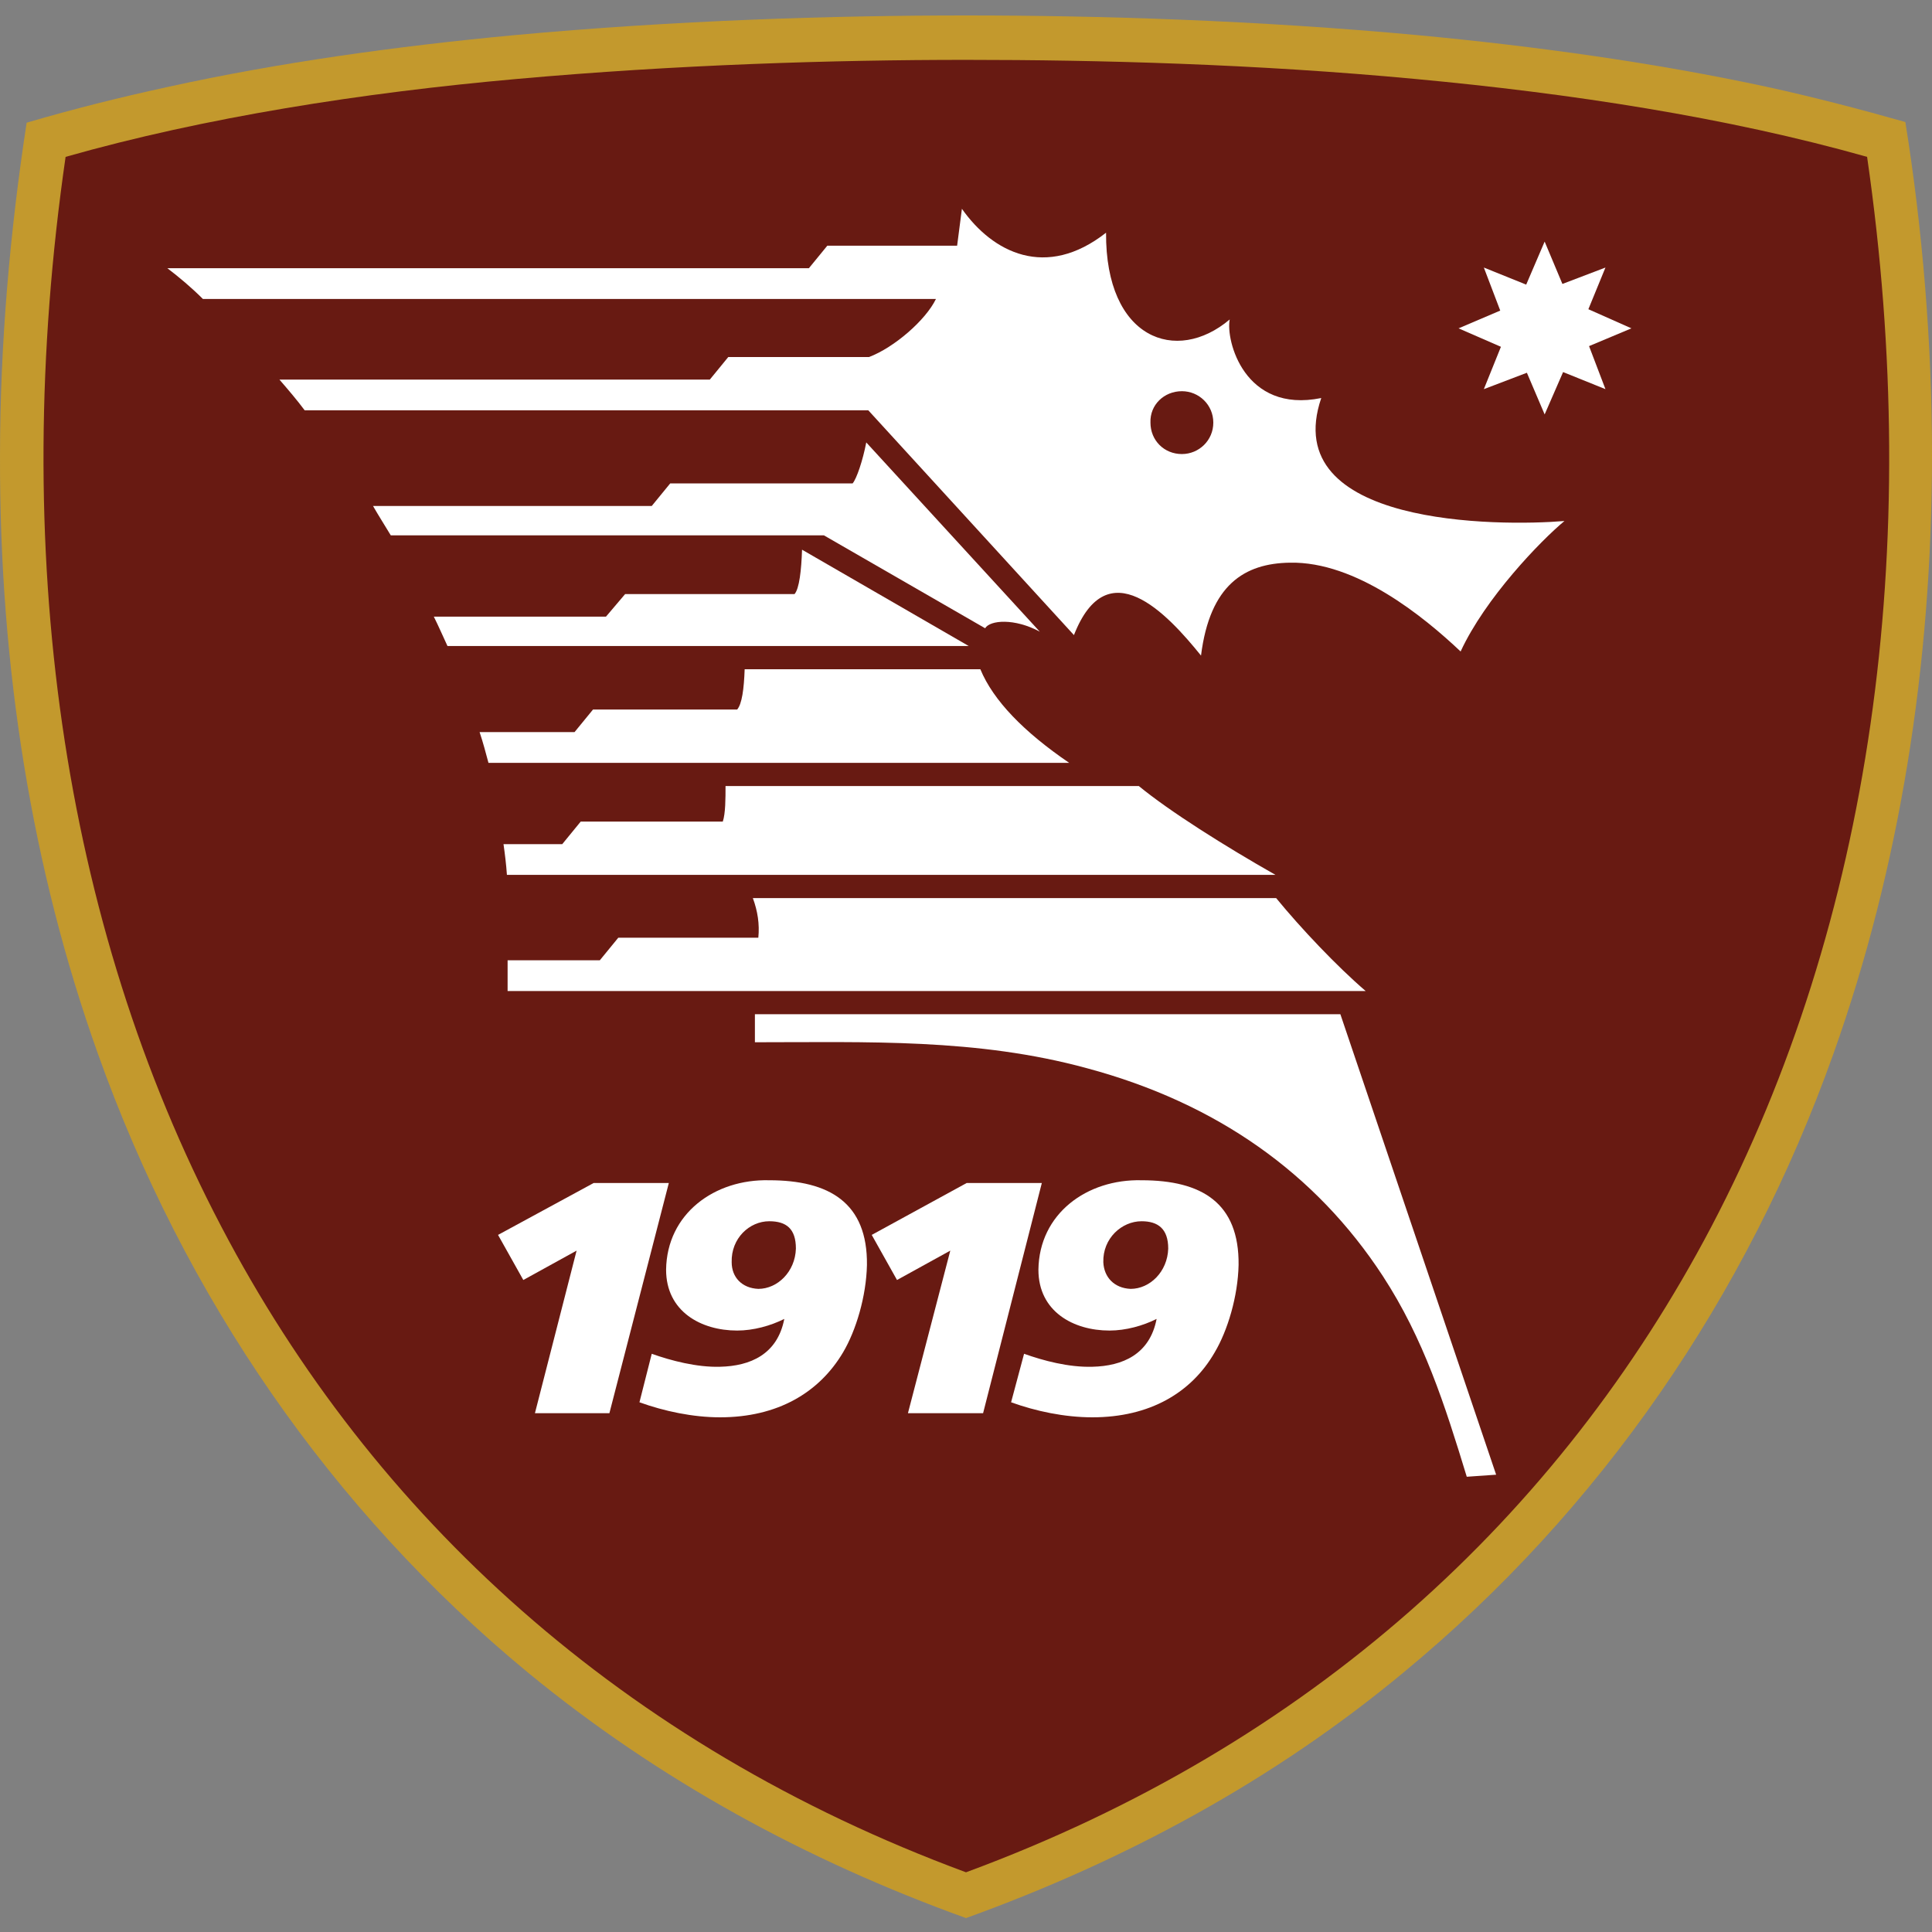
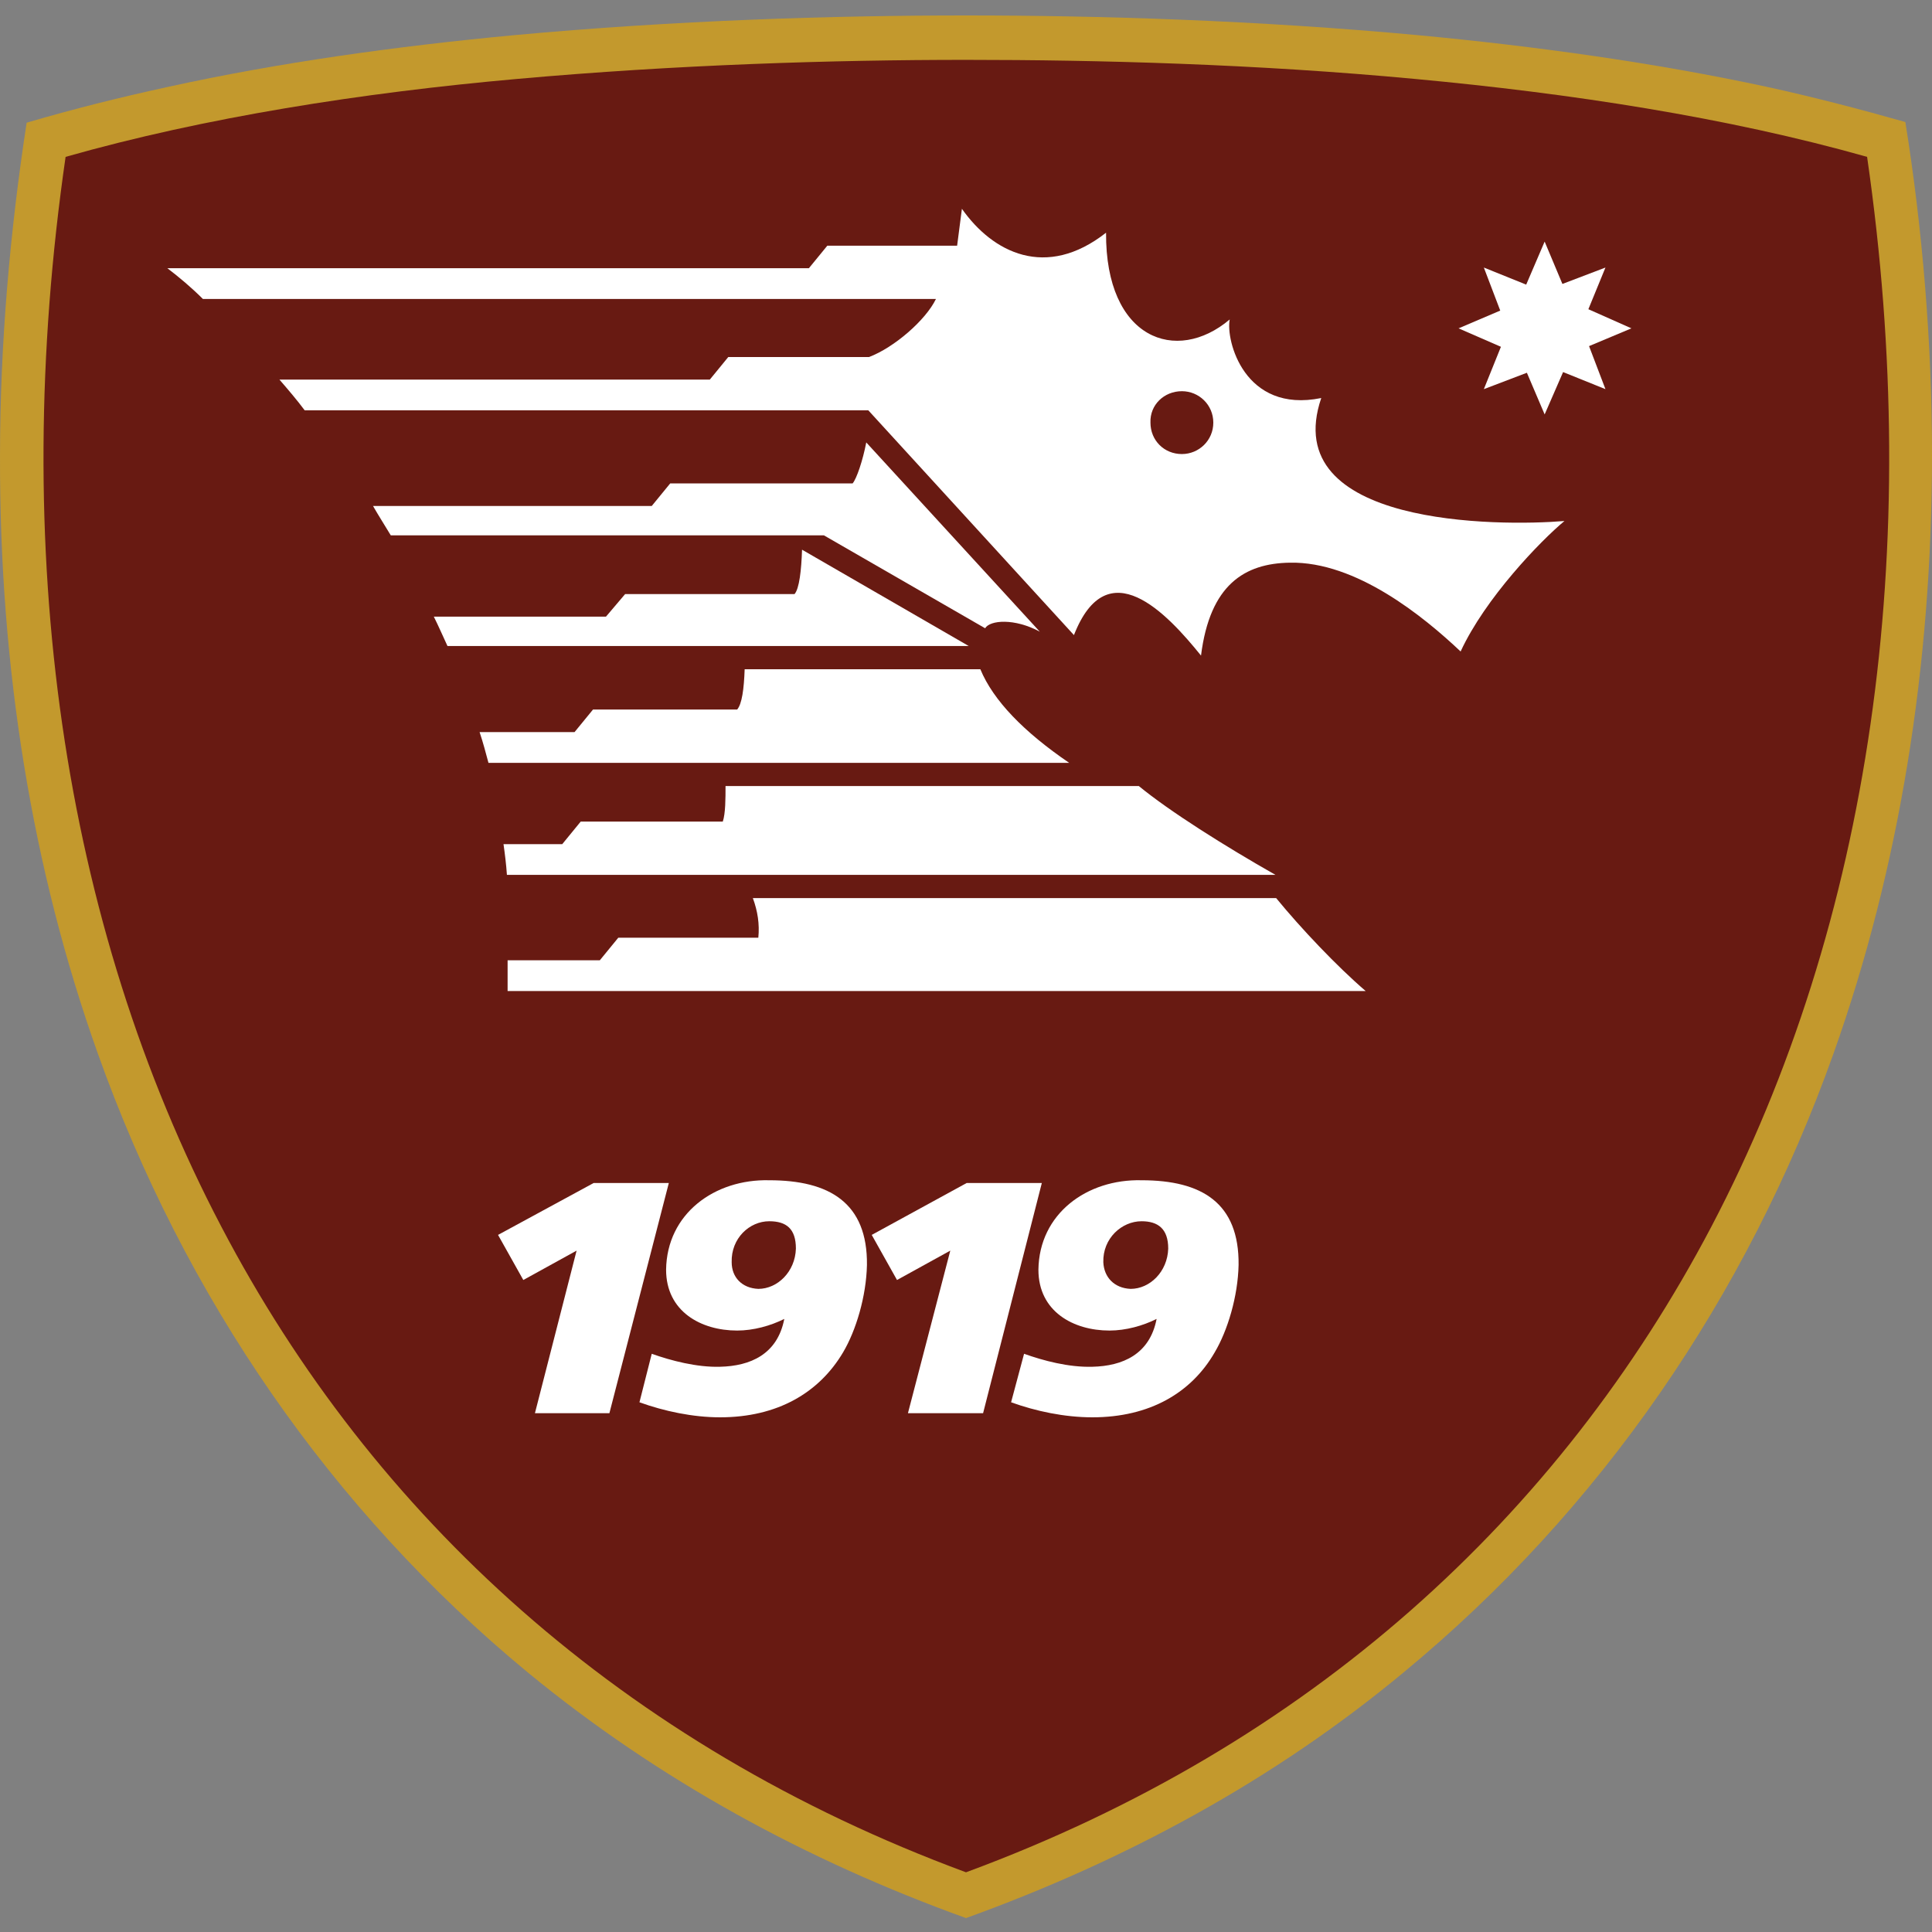
<svg xmlns="http://www.w3.org/2000/svg" width="500" height="500" viewBox="0 0 500 500" fill="none">
  <rect x="0" y="0" width="500" height="500" fill="#808080" stroke="none" />
  <path fill-rule="evenodd" clip-rule="evenodd" d="M250.001 496.395C208.806 481.543 170.44 460.681 136.494 432.746C85.752 390.844 47.739 335.681 25.285 272.563C8.312 225.003 -0.174 172.67 0.003 117.861C0.003 88.865 2.655 59.339 6.898 31.758C18.921 28.222 30.943 25.216 43.142 22.564C71.961 16.199 102.725 11.956 132.781 9.127C174.86 5.238 215.702 4 250.001 4C284.301 4 325.319 5.238 367.221 9.127C397.278 11.956 428.041 16.199 456.86 22.387C469.06 25.04 481.259 28.222 493.105 31.581C497.525 59.162 500 88.688 500 117.684C500 172.493 491.514 224.826 474.54 272.563C452.087 335.681 414.074 390.844 363.332 432.746C329.739 460.681 291.196 481.543 250.001 496.395Z" fill="#C3992D" />
  <path fill-rule="evenodd" clip-rule="evenodd" d="M250.001 484.549C339.11 451.664 403.466 392.435 442.893 317.471C484.265 238.617 497.878 142.083 483.204 40.598C446.959 30.344 406.295 24.155 366.337 20.443C324.966 16.553 284.301 15.492 250.001 15.492C215.702 15.492 175.037 16.73 133.665 20.443C93.885 23.979 53.043 30.344 16.976 40.598C2.301 142.083 15.915 238.617 57.287 317.471C96.537 392.435 161.07 451.664 250.001 484.549Z" fill="#681A12" />
  <path fill-rule="evenodd" clip-rule="evenodd" d="M411.069 80.026L422.207 84.976L411.245 89.573L415.489 100.712L404.527 96.292L399.753 107.253L395.156 96.469L384.018 100.712L388.438 89.75L377.476 84.976L388.261 80.379L384.018 69.241L394.979 73.661L399.753 62.523L404.35 73.484L415.489 69.241L411.069 80.026Z" fill="white" />
  <path fill-rule="evenodd" clip-rule="evenodd" d="M173.092 306.156L157.71 365.739H138.439L149.224 323.66L135.433 331.262L128.892 319.593L153.644 306.156H173.092Z" fill="white" />
  <path fill-rule="evenodd" clip-rule="evenodd" d="M172.385 328.61C172.385 339.395 181.402 344.345 190.772 344.345C195.016 344.345 199.436 343.107 202.972 341.339C201.204 350.533 194.132 353.539 186.352 353.716C180.341 353.892 173.623 352.124 168.672 350.356L165.49 362.909C171.855 365.208 179.28 366.799 186.352 366.799C201.204 366.799 211.989 360.434 218.177 350.003C221.536 344.345 224.188 335.505 224.365 327.372C224.542 311.283 214.641 305.449 199.082 305.449C184.938 305.095 172.562 314.112 172.385 328.61V328.61ZM196.253 333.56C192.01 333.383 189.358 330.554 189.358 326.665C189.181 320.477 193.955 316.057 199.082 316.057C203.502 316.057 205.978 318.001 205.978 323.129C205.801 329.14 201.204 333.56 196.253 333.56Z" fill="white" />
  <path fill-rule="evenodd" clip-rule="evenodd" d="M268.742 328.61C268.742 339.395 277.759 344.345 287.13 344.345C291.373 344.345 295.793 343.107 299.329 341.339C297.561 350.533 290.489 353.539 282.71 353.716C276.522 353.892 269.98 352.124 265.029 350.356L261.67 362.909C268.035 365.208 275.461 366.799 282.71 366.799C297.561 366.799 308.346 360.434 314.357 350.003C317.717 344.345 320.369 335.505 320.545 327.372C320.722 311.283 310.998 305.449 295.439 305.449C281.295 305.095 268.919 314.112 268.742 328.61V328.61ZM292.611 333.56C288.367 333.383 285.715 330.554 285.539 326.665C285.362 320.477 290.312 316.057 295.439 316.057C299.683 316.057 302.335 318.001 302.335 323.129C302.158 329.14 297.561 333.56 292.611 333.56Z" fill="white" />
  <path fill-rule="evenodd" clip-rule="evenodd" d="M269.626 306.156H250.178L225.603 319.593L232.144 331.262L245.935 323.66L234.973 365.739H254.421L269.626 306.156Z" fill="white" />
-   <path fill-rule="evenodd" clip-rule="evenodd" d="M195.369 269.735V262.486H346.889L387.2 381.651L379.598 382.182C373.94 363.617 368.459 346.467 357.851 330.202C340.524 303.681 314.888 285.471 281.295 276.454C252.83 268.674 224.365 269.735 195.369 269.735V269.735Z" fill="white" />
  <path fill-rule="evenodd" clip-rule="evenodd" d="M52.513 77.374H242.222C239.57 82.855 231.437 89.927 224.895 92.402H188.474L183.7 98.237H72.315C74.613 100.889 76.735 103.364 78.857 106.193H224.719L277.936 164.361C286.599 142.261 301.981 158.703 310.821 169.665C313.12 151.277 322.137 145.797 333.806 145.62C350.956 145.266 368.459 159.587 378.006 168.604C384.371 154.813 398.692 139.962 404.88 134.835C387.907 136.249 330.623 136.249 341.939 103.01C321.96 107.077 317.186 87.982 318.247 82.678C304.457 94.347 286.069 87.805 286.246 60.224C270.687 72.424 256.897 65.352 248.941 54.036L247.703 63.584H214.11L209.337 69.418H43.319C46.325 71.716 49.507 74.368 52.513 77.374V77.374ZM305.871 101.242C310.291 101.242 314.004 104.778 314.004 109.375C314.004 113.972 310.291 117.508 305.871 117.508C301.274 117.508 297.738 113.972 297.738 109.375C297.561 104.778 301.274 101.242 305.871 101.242V101.242Z" fill="white" />
  <path fill-rule="evenodd" clip-rule="evenodd" d="M101.134 138.547H213.226L254.952 162.592C256.189 160.471 262.554 159.94 269.096 163.476L224.188 114.502C223.304 119.099 221.713 123.872 220.652 125.11H173.446L168.672 130.945H96.537C97.951 133.42 99.543 135.895 101.134 138.547V138.547Z" fill="white" />
  <path fill-rule="evenodd" clip-rule="evenodd" d="M115.808 167.189H250.709L207.569 142.26C207.392 147.564 206.862 152.338 205.624 153.752H161.777L156.826 159.586H112.272C113.51 162.062 114.571 164.537 115.808 167.189V167.189Z" fill="white" />
  <path fill-rule="evenodd" clip-rule="evenodd" d="M126.416 197.421H276.698C265.029 189.465 257.073 181.332 253.714 173.199H192.717C192.54 178.326 192.01 182.216 190.772 183.631H153.467L148.693 189.465H124.118C125.002 192.117 125.709 194.769 126.416 197.421Z" fill="white" />
  <path fill-rule="evenodd" clip-rule="evenodd" d="M131.19 226.417H330.093C317.009 218.991 302.688 209.974 294.732 203.433H187.767C187.767 206.615 187.767 210.505 187.059 212.626H150.285L145.511 218.461H130.306C130.66 220.936 131.013 223.765 131.19 226.417Z" fill="white" />
  <path fill-rule="evenodd" clip-rule="evenodd" d="M131.367 256.474H353.431C346.005 250.109 336.635 240.208 330.27 232.429H194.839C196.077 235.788 196.607 239.147 196.253 242.683H160.009L155.235 248.518H131.367V256.474Z" fill="white" />
</svg>